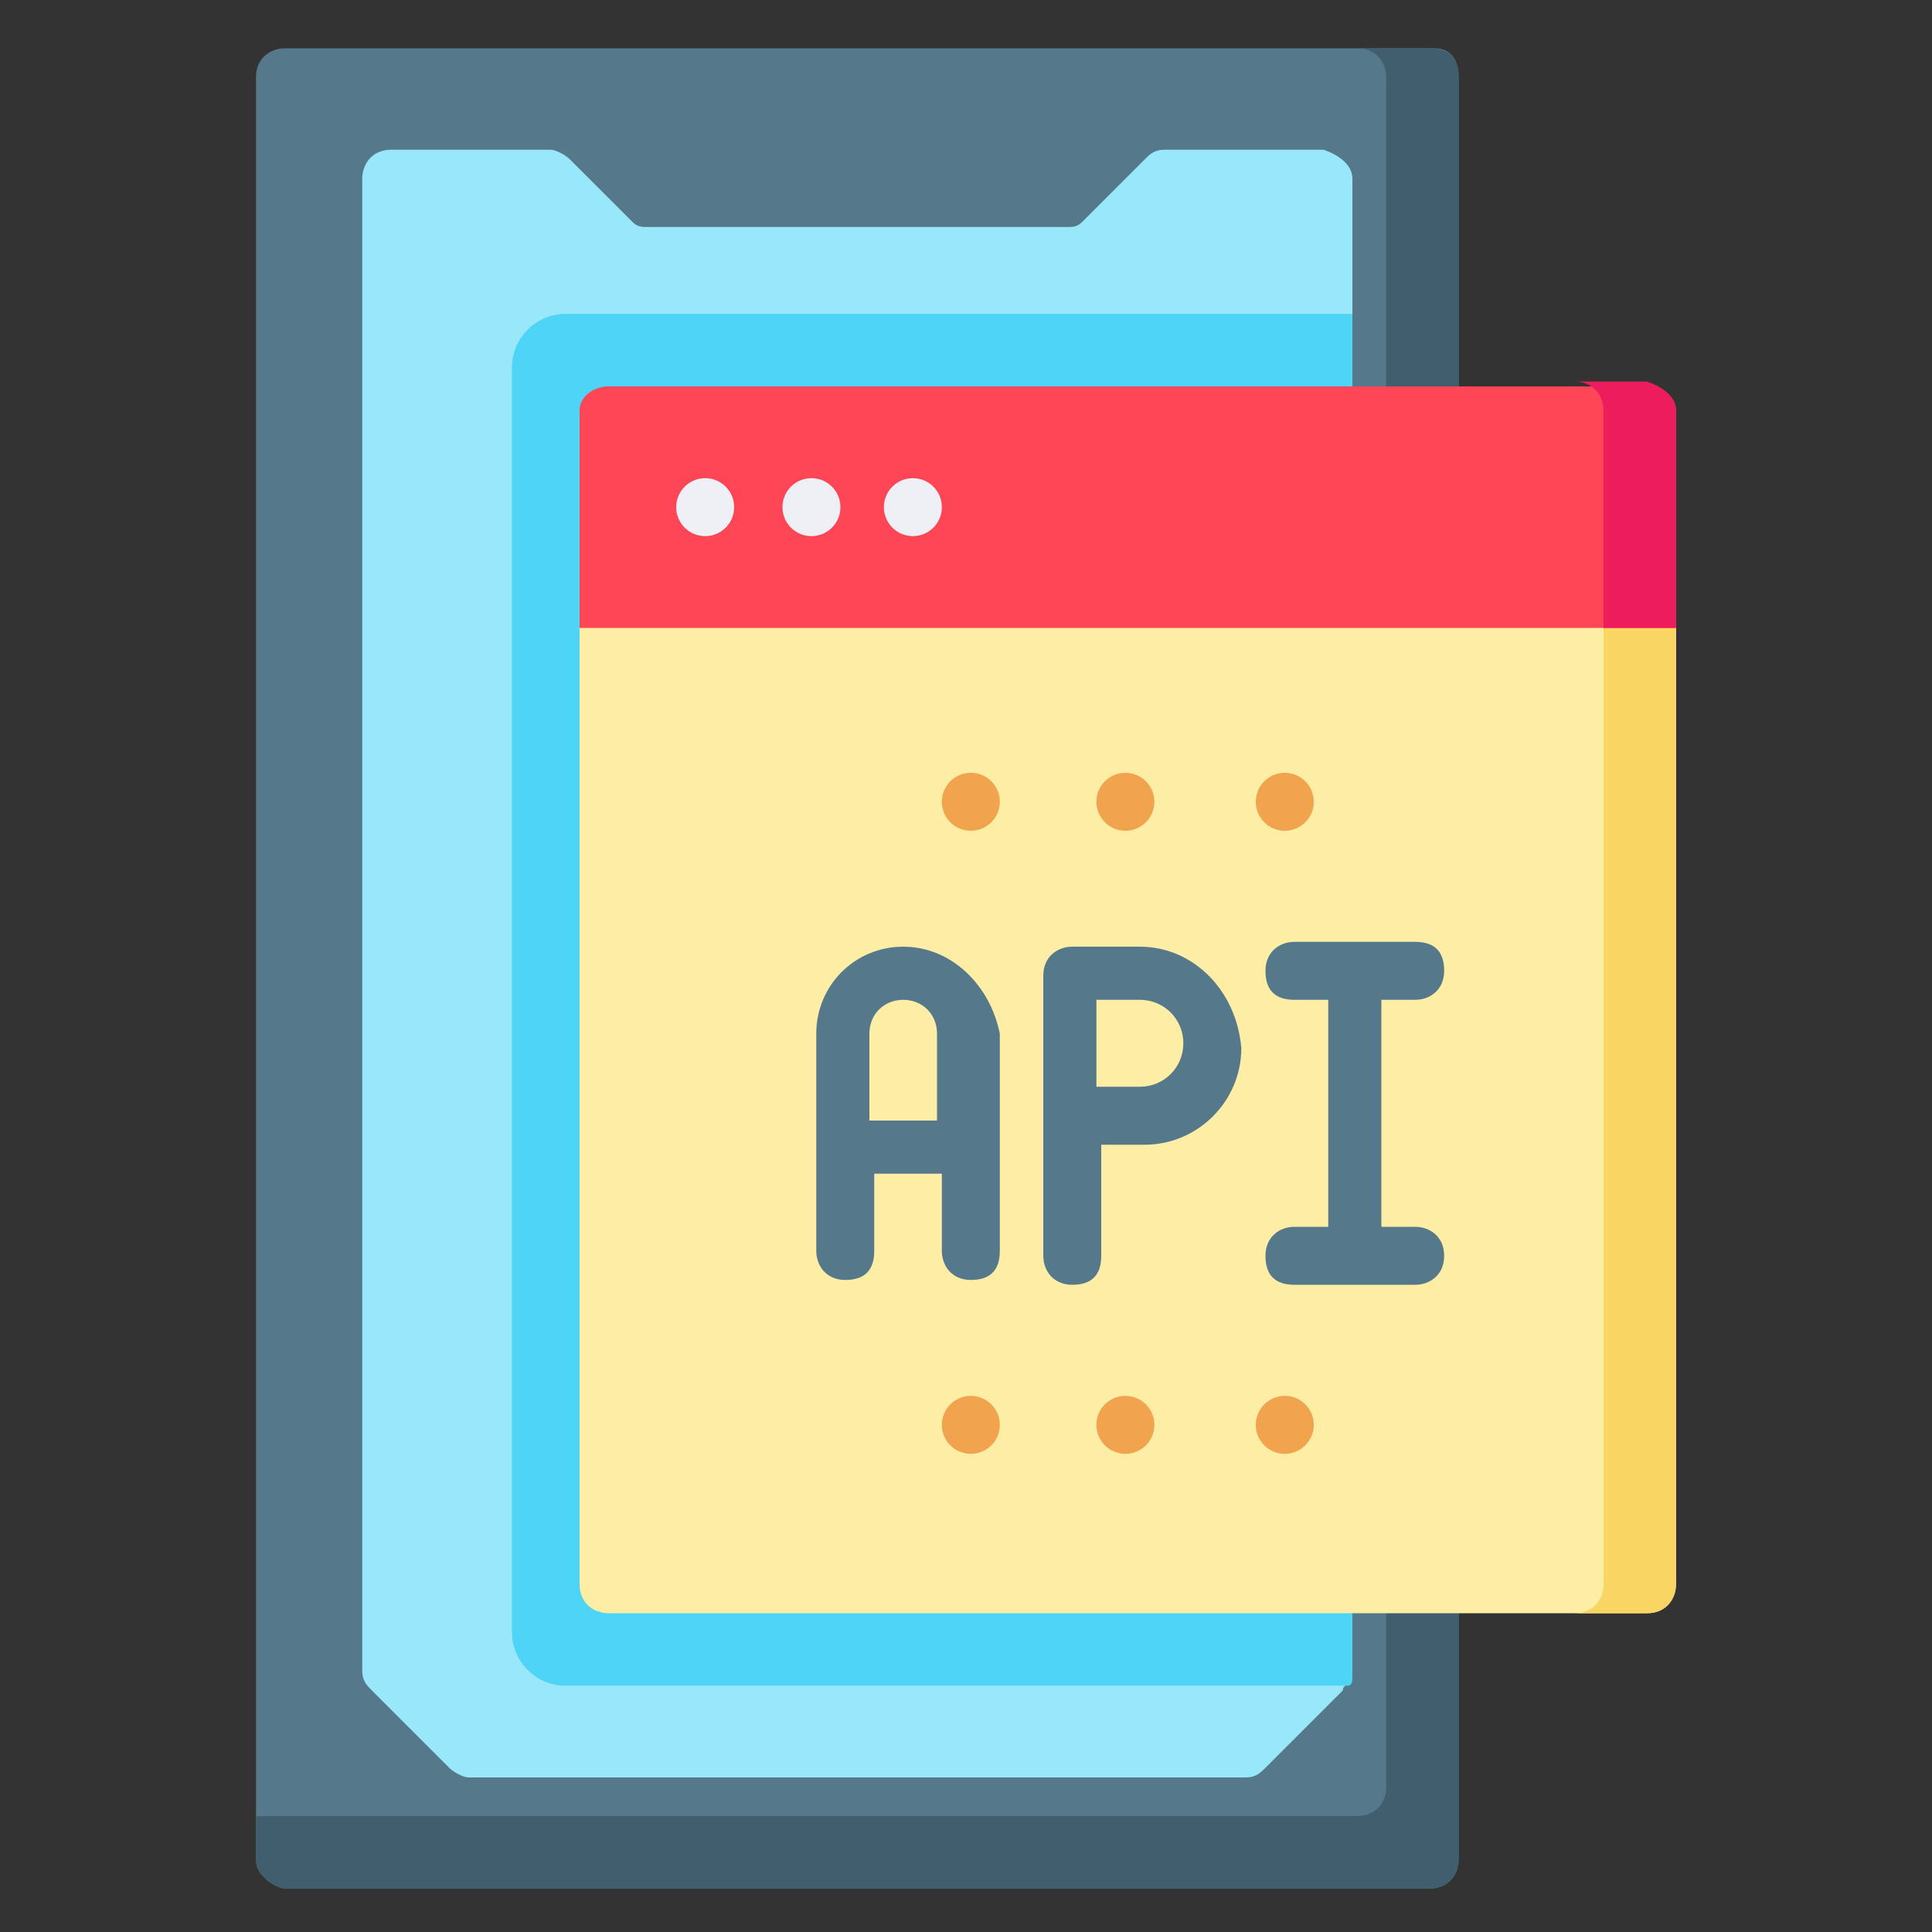
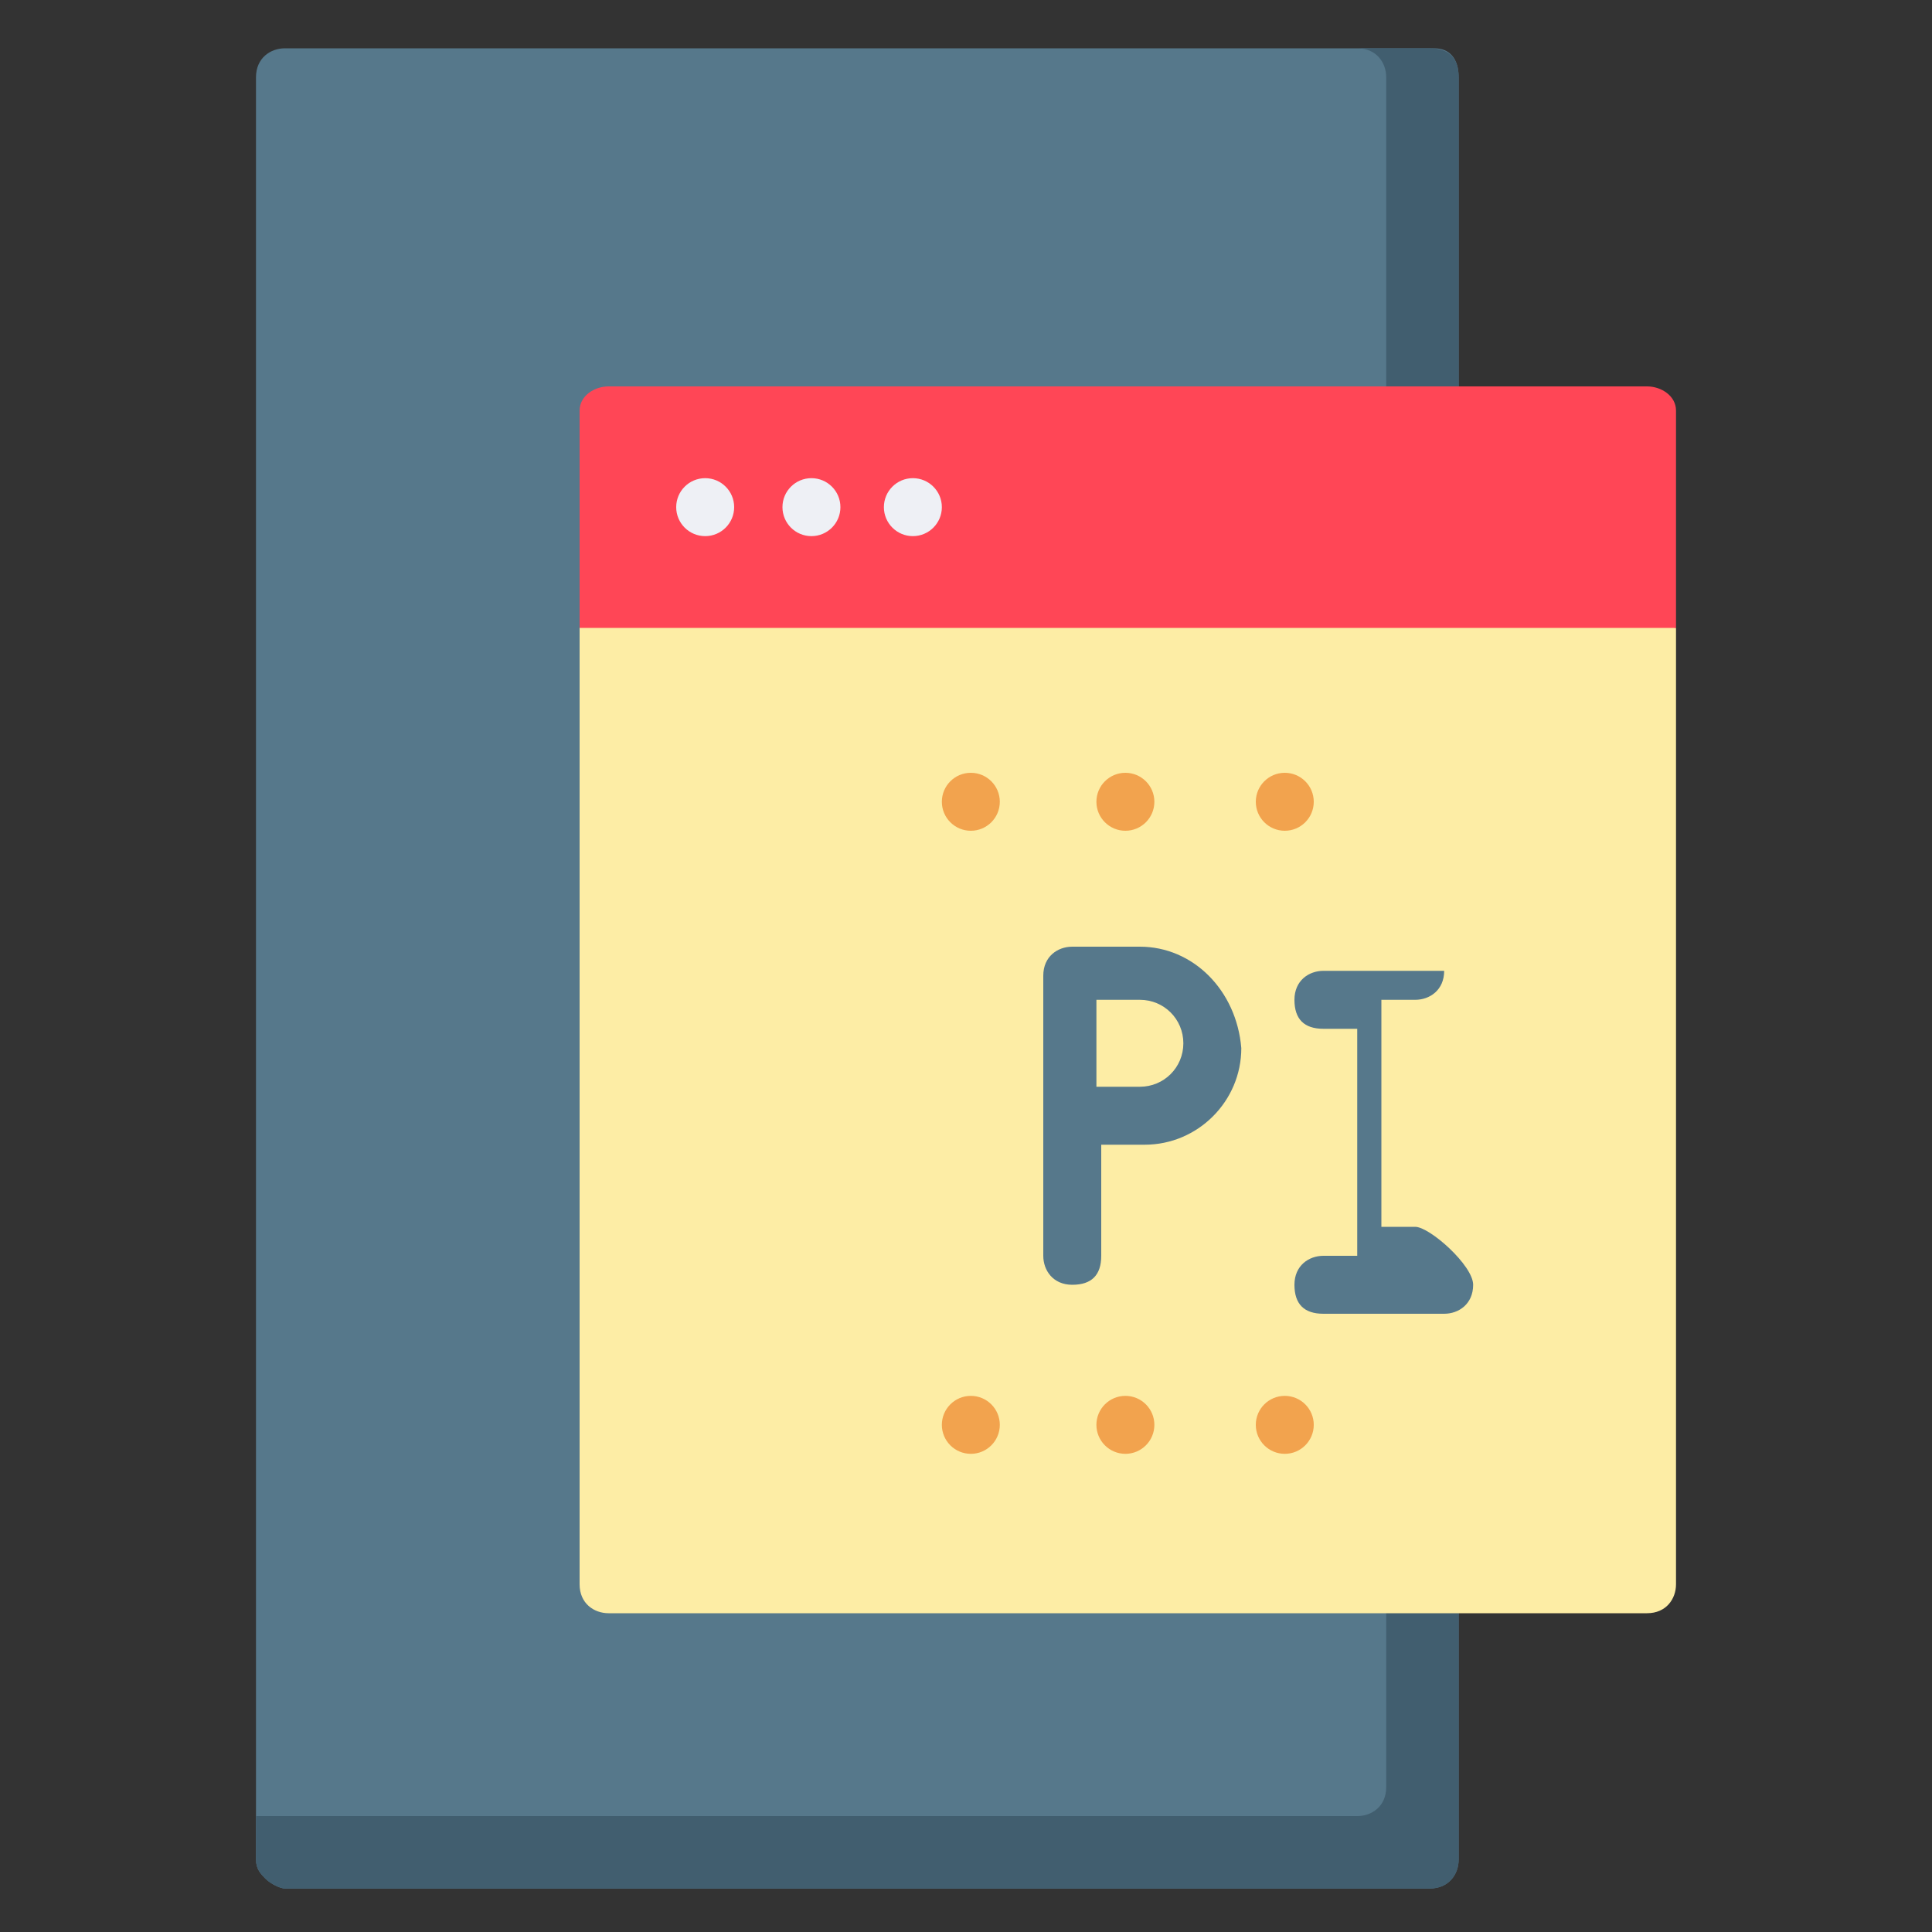
<svg xmlns="http://www.w3.org/2000/svg" version="1.1" id="Layer_1" x="0px" y="0px" width="40px" height="40px" viewBox="0 0 40 40" style="enable-background:new 0 0 40 40;" xml:space="preserve">
  <rect x="0" y="0" width="40" height="40" fill="#333333" stroke="none" />
  <style type="text/css">
	.st0{fill:#56788B;}
	.st1{fill:#415E6F;}
	.st2{fill:#99E7FA;}
	.st3{fill:#4DD4F7;}
	.st4{fill:#FDEDA5;}
	.st5{fill:#F9D564;}
	.st6{fill:#FF4656;}
	.st7{fill:#ED1D5D;}
	.st8{fill:#EEF0F5;}
	.st9{fill:#F2A34E;}
</style>
  <g>
    <g>
      <g>
        <path class="st0" d="M30.2,1.6v36.9c0,0.3-0.2,0.6-0.6,0.6H5.9c-0.1,0-0.3-0.1-0.4-0.2c-0.1-0.1-0.2-0.2-0.2-0.4V1.6     C5.3,1.2,5.6,1,5.9,1h23.8C30,1,30.2,1.2,30.2,1.6z" />
        <path class="st1" d="M30.2,1.6v36.9c0,0.3-0.2,0.6-0.6,0.6H5.9c-0.1,0-0.3-0.1-0.4-0.2c-0.1-0.1-0.2-0.2-0.2-0.4v-0.9h22.8     c0.3,0,0.6-0.2,0.6-0.6V1.6c0-0.3-0.2-0.6-0.6-0.6h1.5C30,1,30.2,1.2,30.2,1.6z" />
-         <path class="st2" d="M28,3.7v30.9c0,0.1,0,0.2-0.1,0.2c0,0.1-0.1,0.1-0.1,0.2l-1.6,1.6c-0.1,0.1-0.2,0.2-0.4,0.2H9.7     c-0.1,0-0.3-0.1-0.4-0.2l-1.6-1.6c-0.1-0.1-0.2-0.2-0.2-0.4V3.7c0-0.3,0.2-0.6,0.6-0.6h3.3c0.1,0,0.3,0.1,0.4,0.2l1.3,1.3     c0.1,0.1,0.2,0.1,0.3,0.1h8.7c0.1,0,0.2,0,0.3-0.1l1.3-1.3c0.1-0.1,0.2-0.2,0.4-0.2h3.3C27.7,3.2,28,3.4,28,3.7z" />
-         <path class="st3" d="M28,6.5v28.2c0,0.1,0,0.2-0.1,0.2H11.7c-0.6,0-1.1-0.5-1.1-1.1V7.6c0-0.6,0.5-1.1,1.1-1.1L28,6.5z" />
      </g>
      <path class="st4" d="M34.7,13v19.8c0,0.3-0.2,0.6-0.6,0.6H12.6c-0.3,0-0.6-0.2-0.6-0.6V8.5l21.2,4.2L34.7,13z" />
-       <path class="st5" d="M34.7,13v19.8c0,0.3-0.2,0.6-0.6,0.6h-1.5c0.3,0,0.6-0.2,0.6-0.6V12.7L34.7,13z" />
      <path class="st6" d="M34.7,8.5V13H12V8.5C12,8.2,12.3,8,12.6,8h21.5C34.4,8,34.7,8.2,34.7,8.5z" />
-       <path class="st7" d="M34.7,8.5V13h-1.5V8.5c0-0.3-0.2-0.6-0.6-0.6h1.5C34.4,8,34.7,8.2,34.7,8.5z" />
      <g>
        <path class="st0" d="M23.6,19.6h-1.4c-0.3,0-0.6,0.2-0.6,0.6v5.8c0,0.3,0.2,0.6,0.6,0.6s0.6-0.2,0.6-0.6v-2.3h0.9     c1.1,0,2-0.9,2-2C25.6,20.5,24.7,19.6,23.6,19.6L23.6,19.6z M23.6,22.5h-0.9v-1.8h0.9c0.5,0,0.9,0.4,0.9,0.9S24.1,22.5,23.6,22.5     L23.6,22.5z" />
-         <path class="st0" d="M18.7,19.6c-1,0-1.8,0.8-1.8,1.8v4.5c0,0.3,0.2,0.6,0.6,0.6s0.6-0.2,0.6-0.6v-1.6h1.4v1.6     c0,0.3,0.2,0.6,0.6,0.6s0.6-0.2,0.6-0.6v-4.5C20.5,20.4,19.7,19.6,18.7,19.6L18.7,19.6z M18,23.2v-1.8c0-0.4,0.3-0.7,0.7-0.7     c0.4,0,0.7,0.3,0.7,0.7v1.8H18z" />
-         <path class="st0" d="M29.3,25.4h-0.7v-4.7h0.7c0.3,0,0.6-0.2,0.6-0.6s-0.2-0.6-0.6-0.6h-2.5c-0.3,0-0.6,0.2-0.6,0.6     s0.2,0.6,0.6,0.6h0.7v4.7h-0.7c-0.3,0-0.6,0.2-0.6,0.6s0.2,0.6,0.6,0.6h2.5c0.3,0,0.6-0.2,0.6-0.6S29.6,25.4,29.3,25.4z" />
+         <path class="st0" d="M29.3,25.4h-0.7v-4.7h0.7c0.3,0,0.6-0.2,0.6-0.6h-2.5c-0.3,0-0.6,0.2-0.6,0.6     s0.2,0.6,0.6,0.6h0.7v4.7h-0.7c-0.3,0-0.6,0.2-0.6,0.6s0.2,0.6,0.6,0.6h2.5c0.3,0,0.6-0.2,0.6-0.6S29.6,25.4,29.3,25.4z" />
      </g>
      <g>
        <g>
          <circle class="st8" cx="14.6" cy="10.5" r="0.6" />
          <circle class="st8" cx="16.8" cy="10.5" r="0.6" />
          <circle class="st8" cx="18.9" cy="10.5" r="0.6" />
        </g>
      </g>
    </g>
    <g>
      <g>
        <circle class="st9" cx="20.1" cy="16.6" r="0.6" />
        <circle class="st9" cx="23.3" cy="16.6" r="0.6" />
        <circle class="st9" cx="26.6" cy="16.6" r="0.6" />
      </g>
      <g>
        <circle class="st9" cx="20.1" cy="29.5" r="0.6" />
        <circle class="st9" cx="23.3" cy="29.5" r="0.6" />
        <circle class="st9" cx="26.6" cy="29.5" r="0.6" />
      </g>
    </g>
  </g>
</svg>